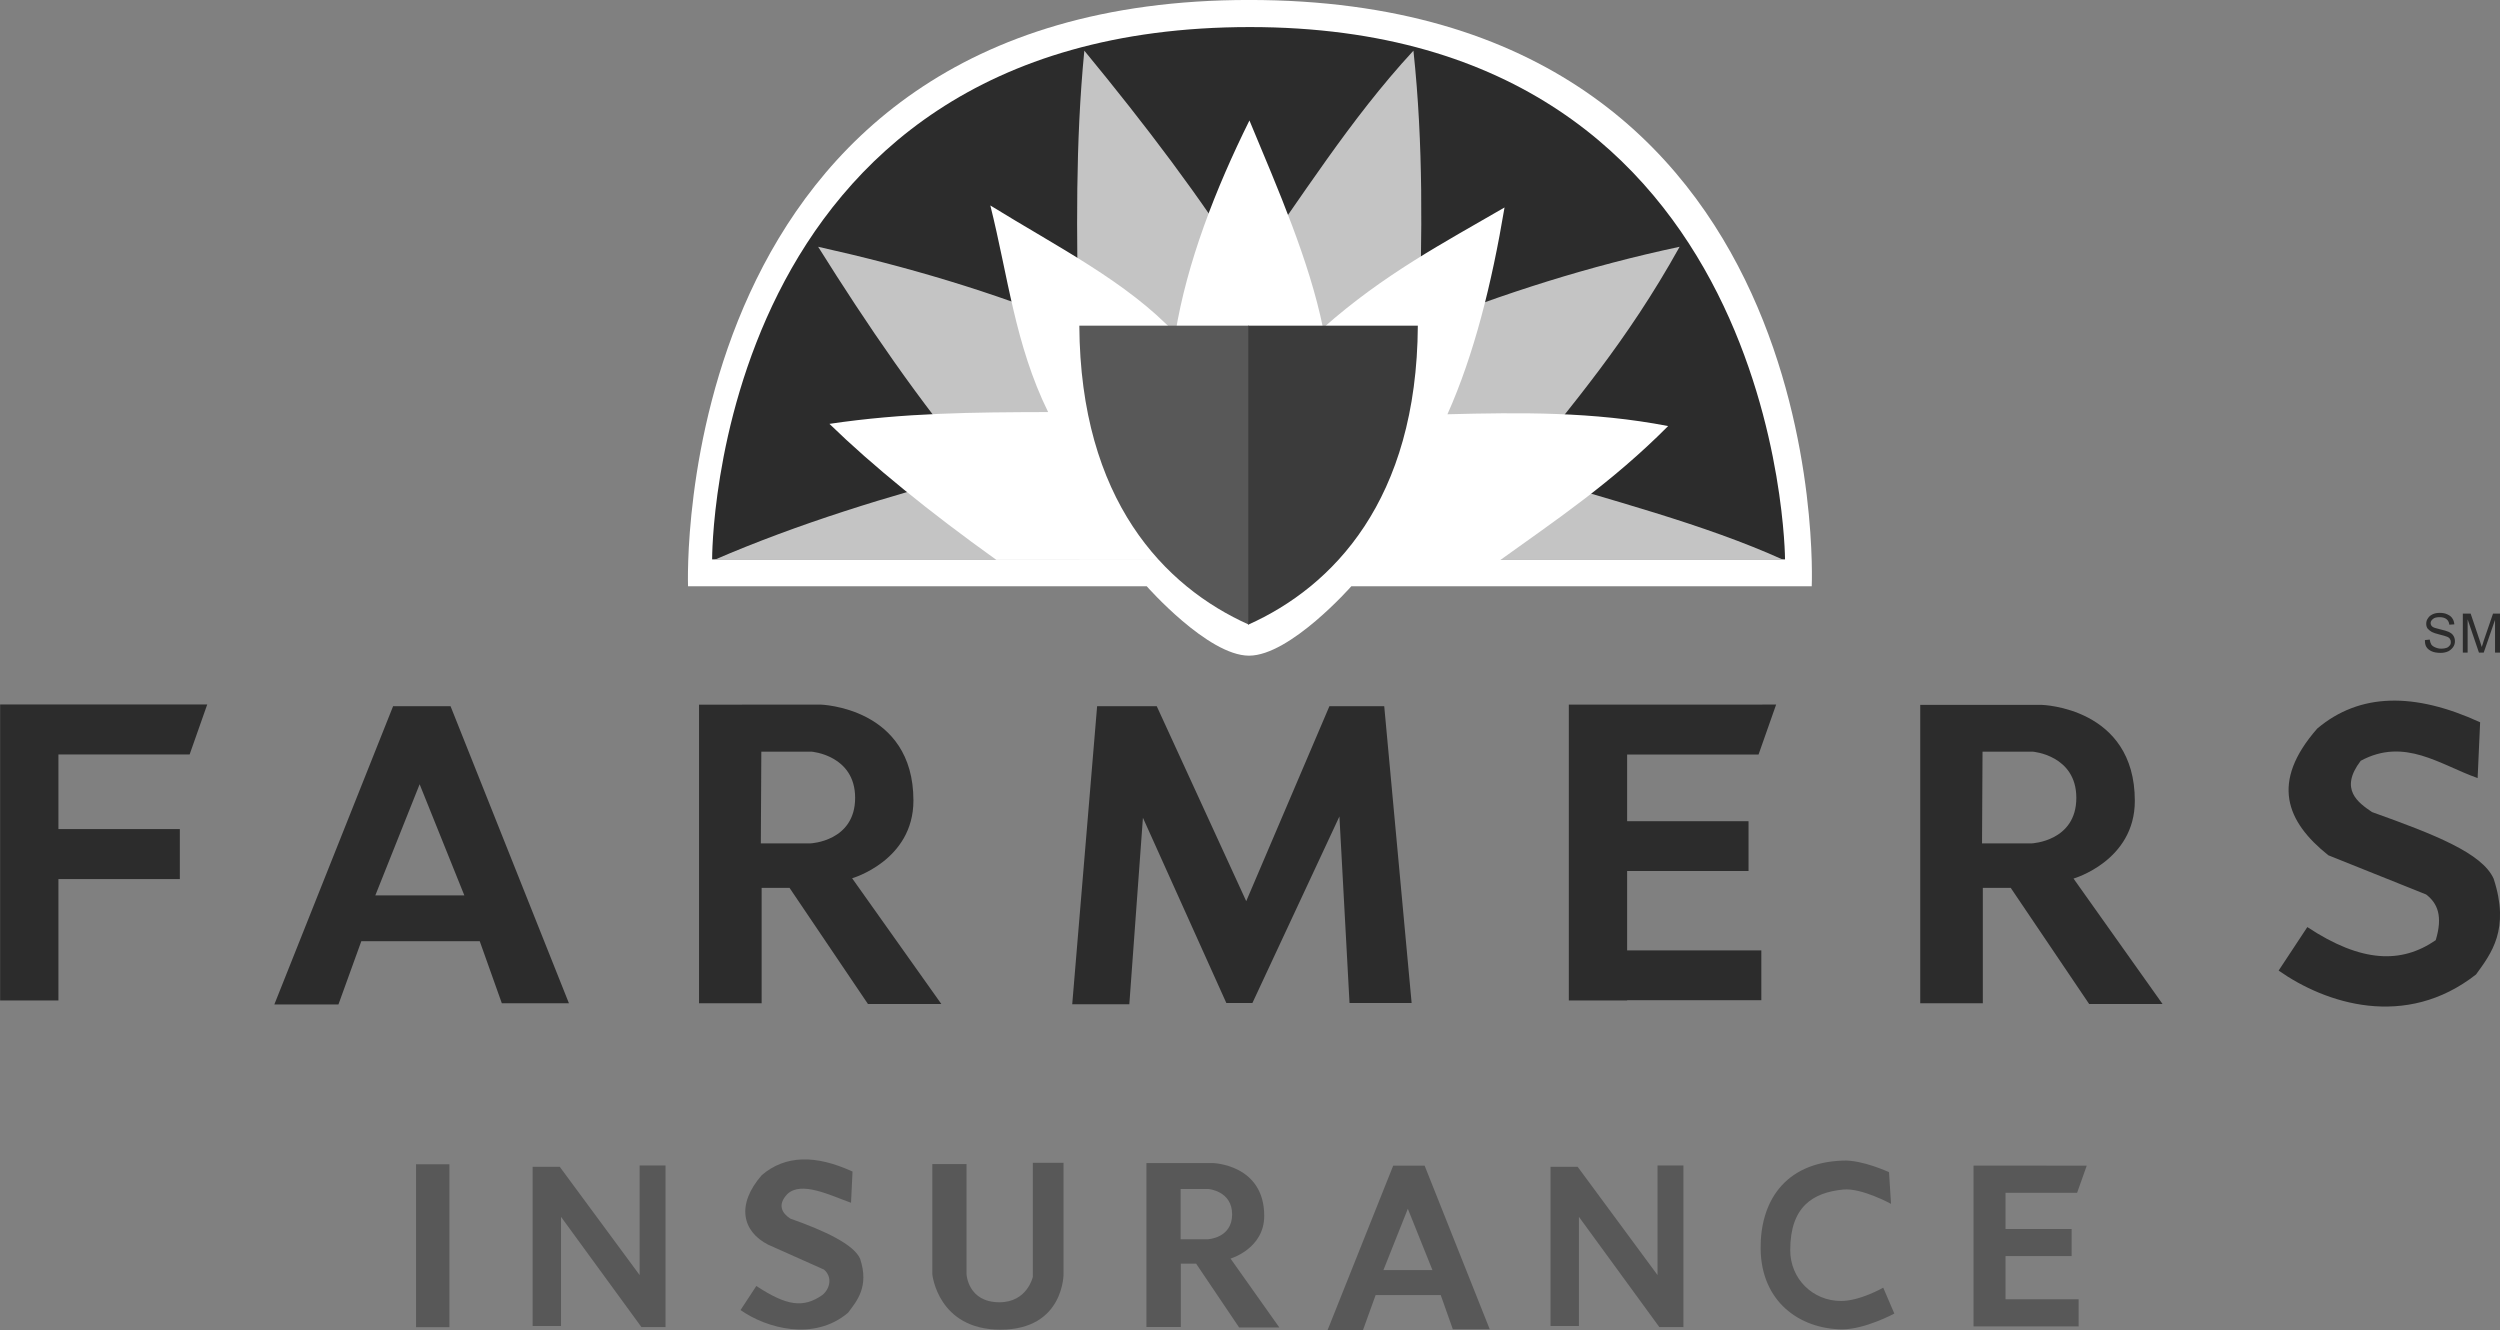
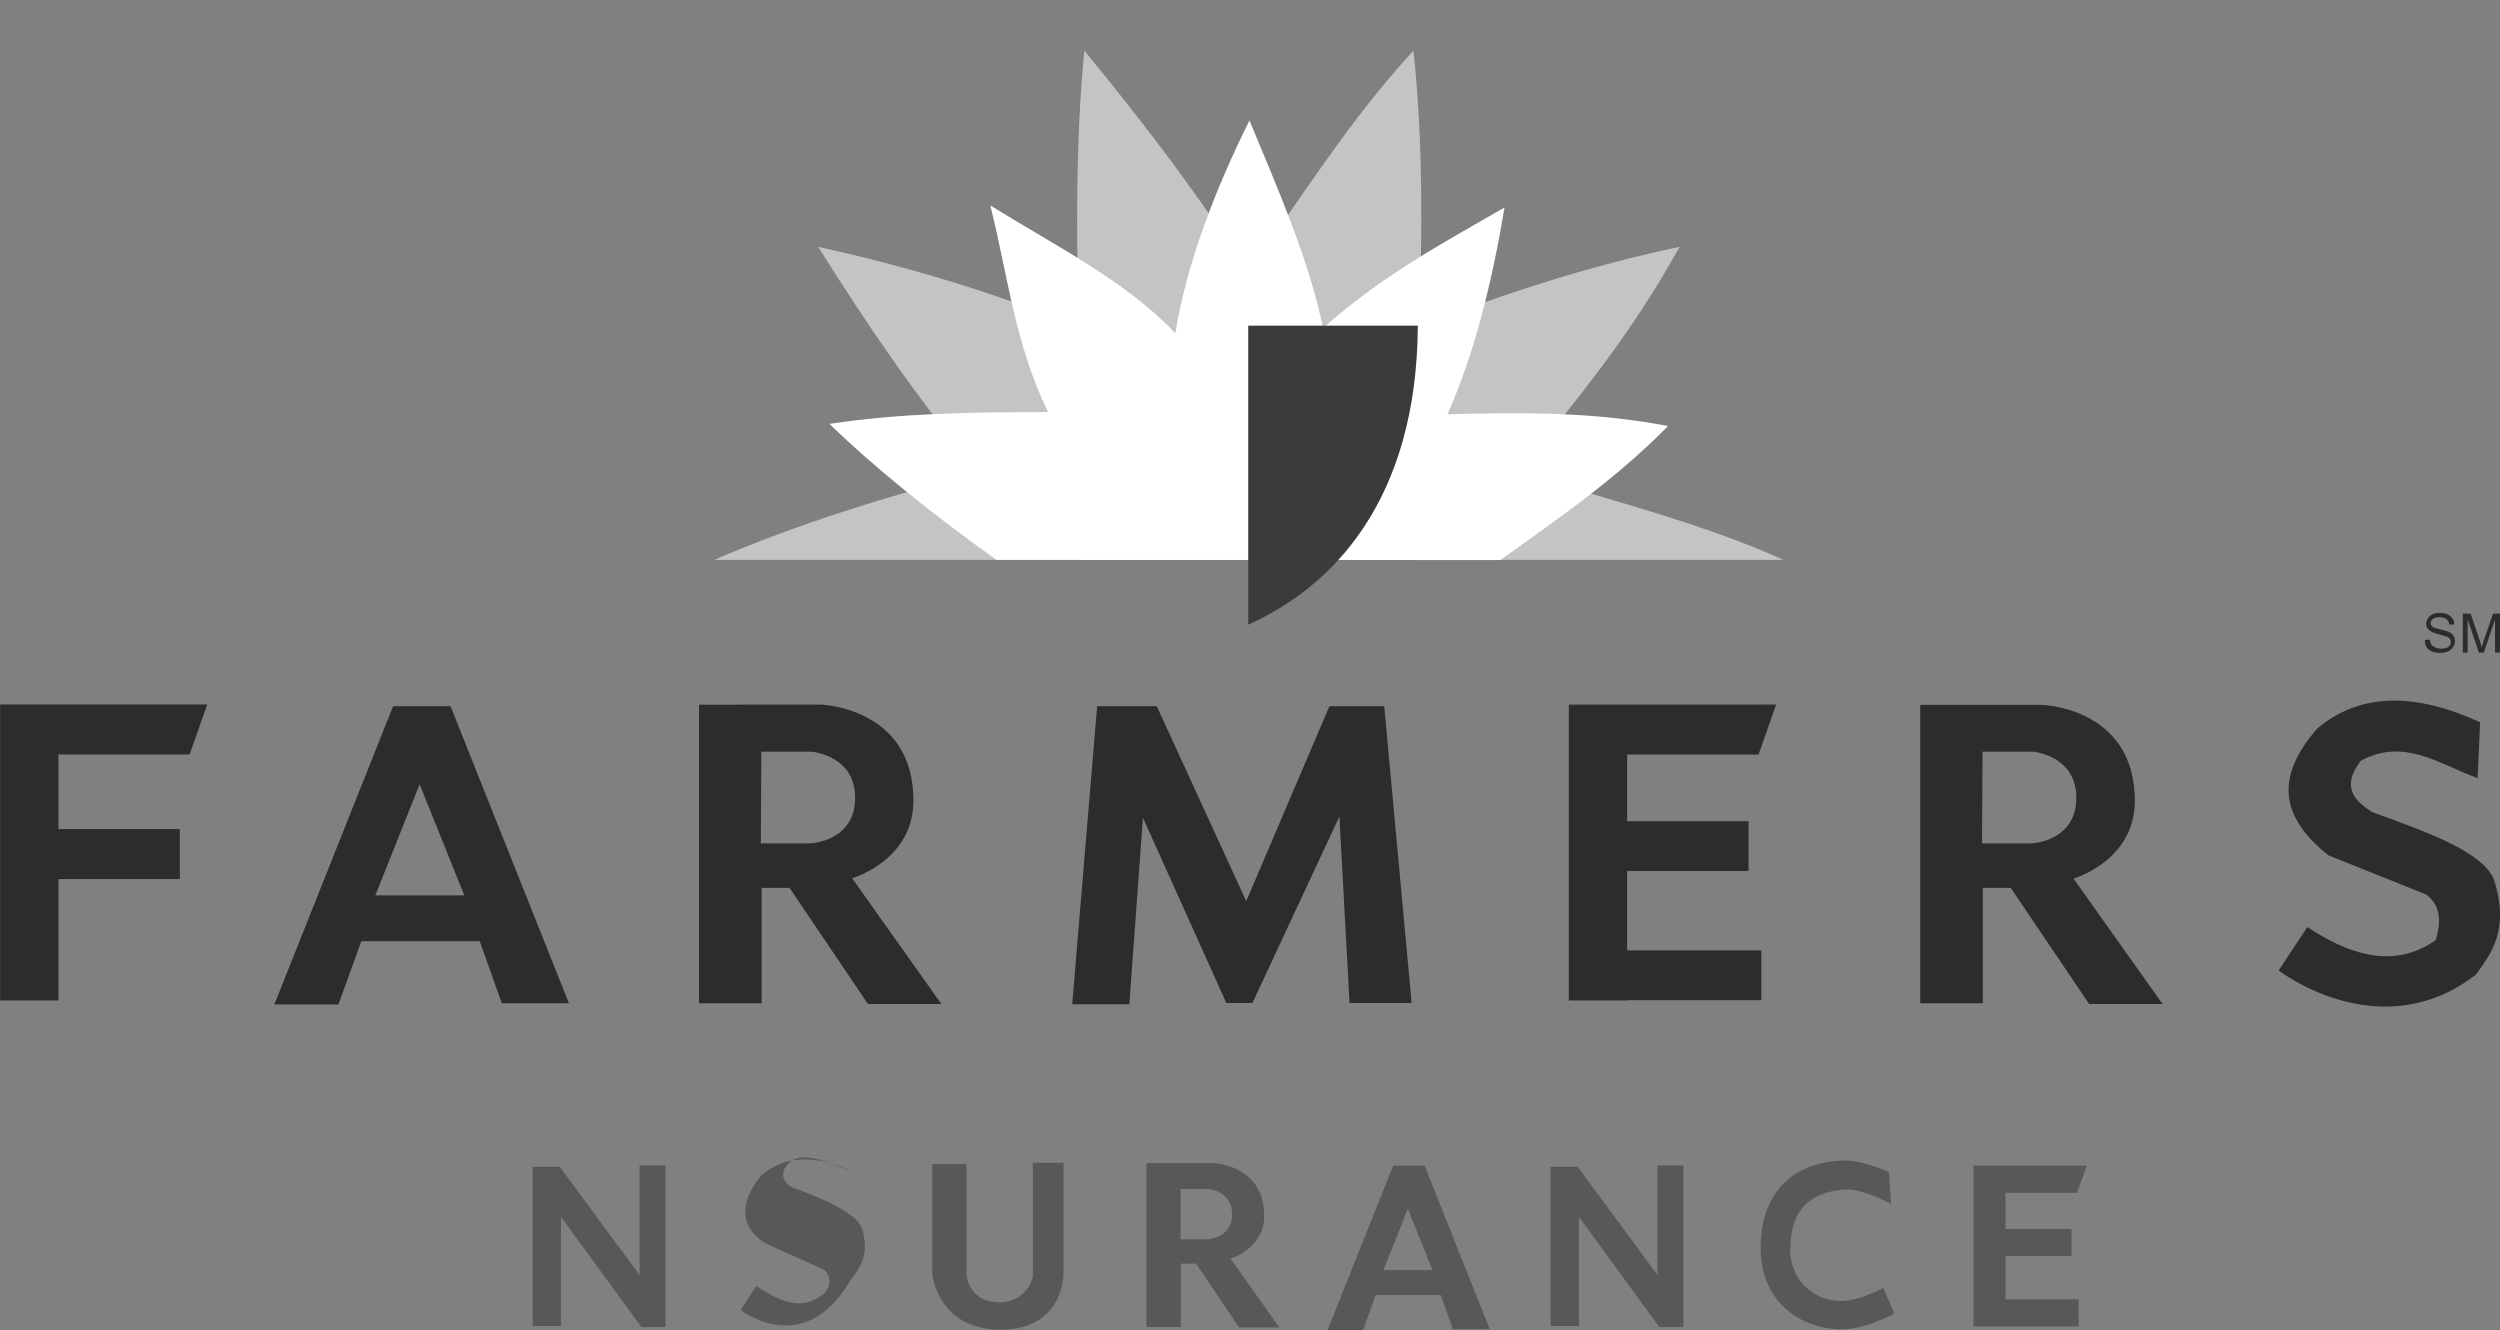
<svg xmlns="http://www.w3.org/2000/svg" version="1.1" id="svg2985" x="0px" y="0px" viewBox="0 0 2500 1330" style="enable-background:new 0 0 2500 1330;" xml:space="preserve">
  <rect x="0" y="0" width="2500" height="1330" fill="#808080" stroke="none" />
  <style type="text/css">
	.st0{fill:#FFFFFF;}
	.st1{fill:#2C2C2C;}
	.st2{fill:#C4C4C4;}
	.st3{fill:#585858;}
	.st4{fill:#3B3B3B;}
</style>
  <g id="g3099" transform="translate(-3.969 6.769)">
-     <path id="path3010" class="st0" d="M692,579.5h458.7c0,0,61.1,69.4,102.3,69.4c41.2,0,102.3-69.4,102.3-69.4h460.4   c0,0,26.6-586.3-562.7-586.3C669.8-6.8,692,579.5,692,579.5z" />
-     <path id="path2995" class="st1" d="M716.1,552.6H1789c0,0-2-532.3-535.1-532.3C713.3,20.3,716.1,552.6,716.1,552.6z" />
    <path id="path2997" class="st2" d="M1088.3,43.9c-9,92.2-7.8,184.5-5.8,276.5c-86.7-35.9-173.7-61.1-260.4-80.4   c49,78.2,101,154.6,160.8,225.4c-90.5,23.9-179.7,51-264.6,87.7h1069.1c-79.9-36.2-174.7-60.1-264.6-87.7   c53.5-68.1,107.3-129.2,160.8-225.4c-89.7,19.1-176.4,46.5-260.4,80.4c2.8-91,4.3-182-5.8-276.5c-64.1,69.4-111.8,147-165.9,221.7   C1205.4,191.7,1149.1,117.8,1088.3,43.9L1088.3,43.9z" />
    <path id="path3002" class="st0" d="M1000.3,553.1c-67.4-48.3-123.7-94-166.9-136c74.6-11.1,144-11.6,218.7-11.8   c-33.2-67.6-40.2-136.5-57.8-206.6c66.3,41,136.7,76.4,185,127.9c11.6-71.1,40.2-144.5,74.1-212.9c29.2,70.1,59.8,140.2,73.6,207.6   c60.6-53.8,120.9-85.4,181.5-120.6c-12.8,76.4-30.4,147-57.1,206.8c72.6-1.8,145.3-2.8,220.7,11.8c-56,56.3-111.8,93.7-167.9,134   L1000.3,553.1L1000.3,553.1z" />
-     <path id="path3004" class="st3" d="M1252.9,617.9V318.9h-169.6C1084.3,493.3,1168.2,580,1252.9,617.9z" />
    <path id="path3006" class="st4" d="M1252.2,617.9V318.9h169.6C1420.8,493.3,1336.9,580,1252.2,617.9L1252.2,617.9z" />
    <path id="rect3012" class="st1" d="M4.1,697.9v295.8h58.3V872.3h121.4v-50H62.4v-74.6h131.2l17.6-50H4.1V697.9z" />
    <path id="path3019" class="st1" d="M1572.8,697.9v295.8h58.3v-0.3h134.2v-49.8h-134.2v-79.4h121.4v-49.8h-121.4v-66.6h131.4   l17.6-50H1572.8z" />
    <path id="path3029" class="st1" d="M397.2,699.1L278.3,997.7h64.1l22.9-63.3h118.4l22.1,62.1h67.1L454.5,699.4h-57.3L397.2,699.1z    M423.6,777.5l44.7,111.1h-89L423.6,777.5z" />
    <path id="path3034" class="st1" d="M703,697.9v298.6h62.6V881.1h27.9l78.4,116.1h73.4l-89.2-125.7c0,0,61.3-17.6,61.3-77.7   c0-93.7-93.2-96-93.2-96L703,697.9L703,697.9z M765.3,744.9h50.3c0,0,43.5,3.5,43.5,46.2c0,43.5-44.5,45.5-44.5,45.5h-49.8   L765.3,744.9z" />
    <path id="path3039" class="st1" d="M1924.2,697.9v298.6h62.6V881.1h27.9l78.4,116.1h73.4l-89-125.4c0,0,61.3-17.6,61.3-77.7   c0-93.7-93.2-96-93.2-96h-121.4V697.9z M1986.5,744.9h50.3c0,0,43.5,3.5,43.5,46.2c0,43.5-44.5,45.5-44.5,45.5H1986L1986.5,744.9z" />
    <path id="path3041" class="st1" d="M1146.9,811l-13.6,186.5h-57.1l24.9-298.1h59.6l89.5,195l83.2-195h54.8l27.4,296.8h-62.1   l-10.1-186.5l-87,186.5h-26.1L1146.9,811L1146.9,811z" />
    <path id="path3043" class="st1" d="M2282.6,963.8l28.7-43.5c54.3,35.9,94.2,36.7,128.4,13.1c7.3-24.1,1.8-36.9-9.6-45.7l-97.8-39.2   c-42.2-33.7-58.1-73.1-11.1-126.7c42.5-35.9,97.3-36.4,162.9-6.3l-2.5,55.8c-37.7-13.3-72.9-41-116.9-17.3   c-21.9,28.7-2.3,42,11.3,51.3c62.6,22.4,110.1,41,121.6,66.6c16.6,50.8-2.5,74.9-17.6,95.8   C2409.3,1023.1,2329.3,996.7,2282.6,963.8L2282.6,963.8z" />
-     <path id="rect3045" class="st3" d="M420,1157.5h33.4v162.9H420V1157.5z" />
    <path id="path3054" class="st3" d="M565,1210.1v109.1h-28.4V1160h27.1l79.9,108.3v-109.6h25.9v161.6h-24.1L565,1210.1L565,1210.1z" />
    <path id="path3056" class="st3" d="M1582.9,1210.1v109.1h-28.4V1160h27.1l79.9,108.3v-109.6h25.9v161.6h-24.1L1582.9,1210.1z" />
-     <path id="path3058" class="st3" d="M744.5,1303.3l15.8-24.1c30.2,19.9,47,22.4,66.1,9c7.8-6.5,10.1-18.1,1.5-25.4l-55.8-24.9   c-25.6-13.1-32.4-39.7-6.3-69.6c23.6-20.1,54-20.4,90.7-3.5l-1.5,31.2c-21.1-7.5-49.5-21.9-63.6-8.8c-10.8,11.3-4.8,19.6,2.8,24.6   c34.9,12.3,63.6,25.9,69.9,40.2c9.3,28.1-3.5,42.5-12.1,54C818.1,1334.7,770.6,1321.6,744.5,1303.3z" />
+     <path id="path3058" class="st3" d="M744.5,1303.3l15.8-24.1c30.2,19.9,47,22.4,66.1,9c7.8-6.5,10.1-18.1,1.5-25.4l-55.8-24.9   c-25.6-13.1-32.4-39.7-6.3-69.6c23.6-20.1,54-20.4,90.7-3.5c-21.1-7.5-49.5-21.9-63.6-8.8c-10.8,11.3-4.8,19.6,2.8,24.6   c34.9,12.3,63.6,25.9,69.9,40.2c9.3,28.1-3.5,42.5-12.1,54C818.1,1334.7,770.6,1321.6,744.5,1303.3z" />
    <path id="path3060" class="st3" d="M1004.4,1322.9c-62.6,0-68.1-55.3-68.1-55.3v-110.3h34.2v110.1c0,0,1.3,28.1,32.9,28.1   c27.9,0,33.4-25.4,33.4-25.4V1156h30.7v110.3C1067.7,1266.4,1068.4,1322.9,1004.4,1322.9z" />
    <path id="path3062" class="st3" d="M1150.4,1156.3v163.9h34.4v-63.3h15.3l43,63.8h40.2l-48.8-68.9c0,0,33.7-9.8,33.7-42.7   c0-51.5-51.3-52.8-51.3-52.8H1150.4z M1184.6,1182.2h27.6c0,0,23.9,1.8,23.9,25.4c0,23.9-24.4,24.9-24.4,24.9h-27.1V1182.2z" />
    <path id="path3064" class="st3" d="M1397.2,1158.8l-65.6,164.4h35.4l12.6-34.9h65.1l12.1,34.2h36.9l-65.1-163.6H1397.2z    M1411.8,1202l24.6,61.3h-49L1411.8,1202z" />
    <path id="path3066" class="st3" d="M1764.6,1242c-0.5-45.5,22.6-86.2,82.4-88.2c19.4-0.8,46,11.6,46,11.6l2,31.7   c0,0-29.7-16.3-48-14.3c-29.9,3-52.8,16.8-52.8,60.6c0,28.7,22.6,50.8,50.8,50.8c19.1,0,42.2-13.3,42.2-13.3l11.1,25.9   c0,0-29.2,15.8-52.3,15.8C1803.1,1322.1,1765.1,1294.5,1764.6,1242L1764.6,1242z" />
    <path id="path3068" class="st3" d="M1977.5,1158.8v160.8h105.1v-27.1h-73.1v-43.2h66.1v-27.1h-66.1v-36.2h71.6l9.6-27.1   L1977.5,1158.8L1977.5,1158.8z" />
    <path id="path3088" class="st1" d="M2428.9,633.3l4.8-0.5c0.3,2,0.8,3.5,1.5,4.8c0.8,1.3,2.3,2.3,4,3c1.8,0.8,3.8,1.3,6,1.3   c2,0,3.8-0.3,5.3-0.8c1.5-0.5,2.5-1.5,3.3-2.5s1-2,1-3.3s-0.3-2.3-1-3.3s-1.8-1.8-3.5-2.3c-1-0.5-3.3-1-7-2c-3.5-0.8-6-1.8-7.5-2.5   c-1.8-1-3.3-2.3-4.3-3.5c-1-1.5-1.3-3-1.3-4.8c0-2,0.5-3.8,1.8-5.5c1-1.8,2.8-3,4.8-4c2.3-1,4.5-1.3,7-1.3c3,0,5.5,0.5,7.5,1.5   c2.3,1,4,2.3,5,4c1.3,1.8,1.8,3.8,2,6l-5,0.3c-0.3-2.5-1.3-4.3-2.8-5.5s-3.8-2-6.8-2c-3,0-5.3,0.5-6.8,1.8c-1.5,1.3-2.3,2.5-2.3,4   s0.5,2.5,1.5,3.5c1,1,3.5,1.8,7.8,2.8c4.3,1,7,1.8,8.5,2.5c2.3,1,4,2.3,5,4c1,1.5,1.5,3.5,1.5,5.5c0,2-0.5,4-1.8,5.8   c-1.3,1.8-3,3.3-5,4.3c-2.3,1-4.8,1.5-7.5,1.5c-3.5,0-6.5-0.5-8.8-1.5s-4.3-2.5-5.5-4.5C2429.1,638,2428.9,636,2428.9,633.3   L2428.9,633.3z" />
    <path id="path3090" class="st1" d="M2466.8,645.8v-39h7.8l9.3,27.6c0.8,2.5,1.5,4.5,1.8,5.8c0.5-1.5,1.3-3.5,2-6.3l9.3-27.1h7v39   h-5v-32.7l-11.3,32.7h-4.8l-11.3-33.2v33.2H2466.8L2466.8,645.8z" />
  </g>
</svg>